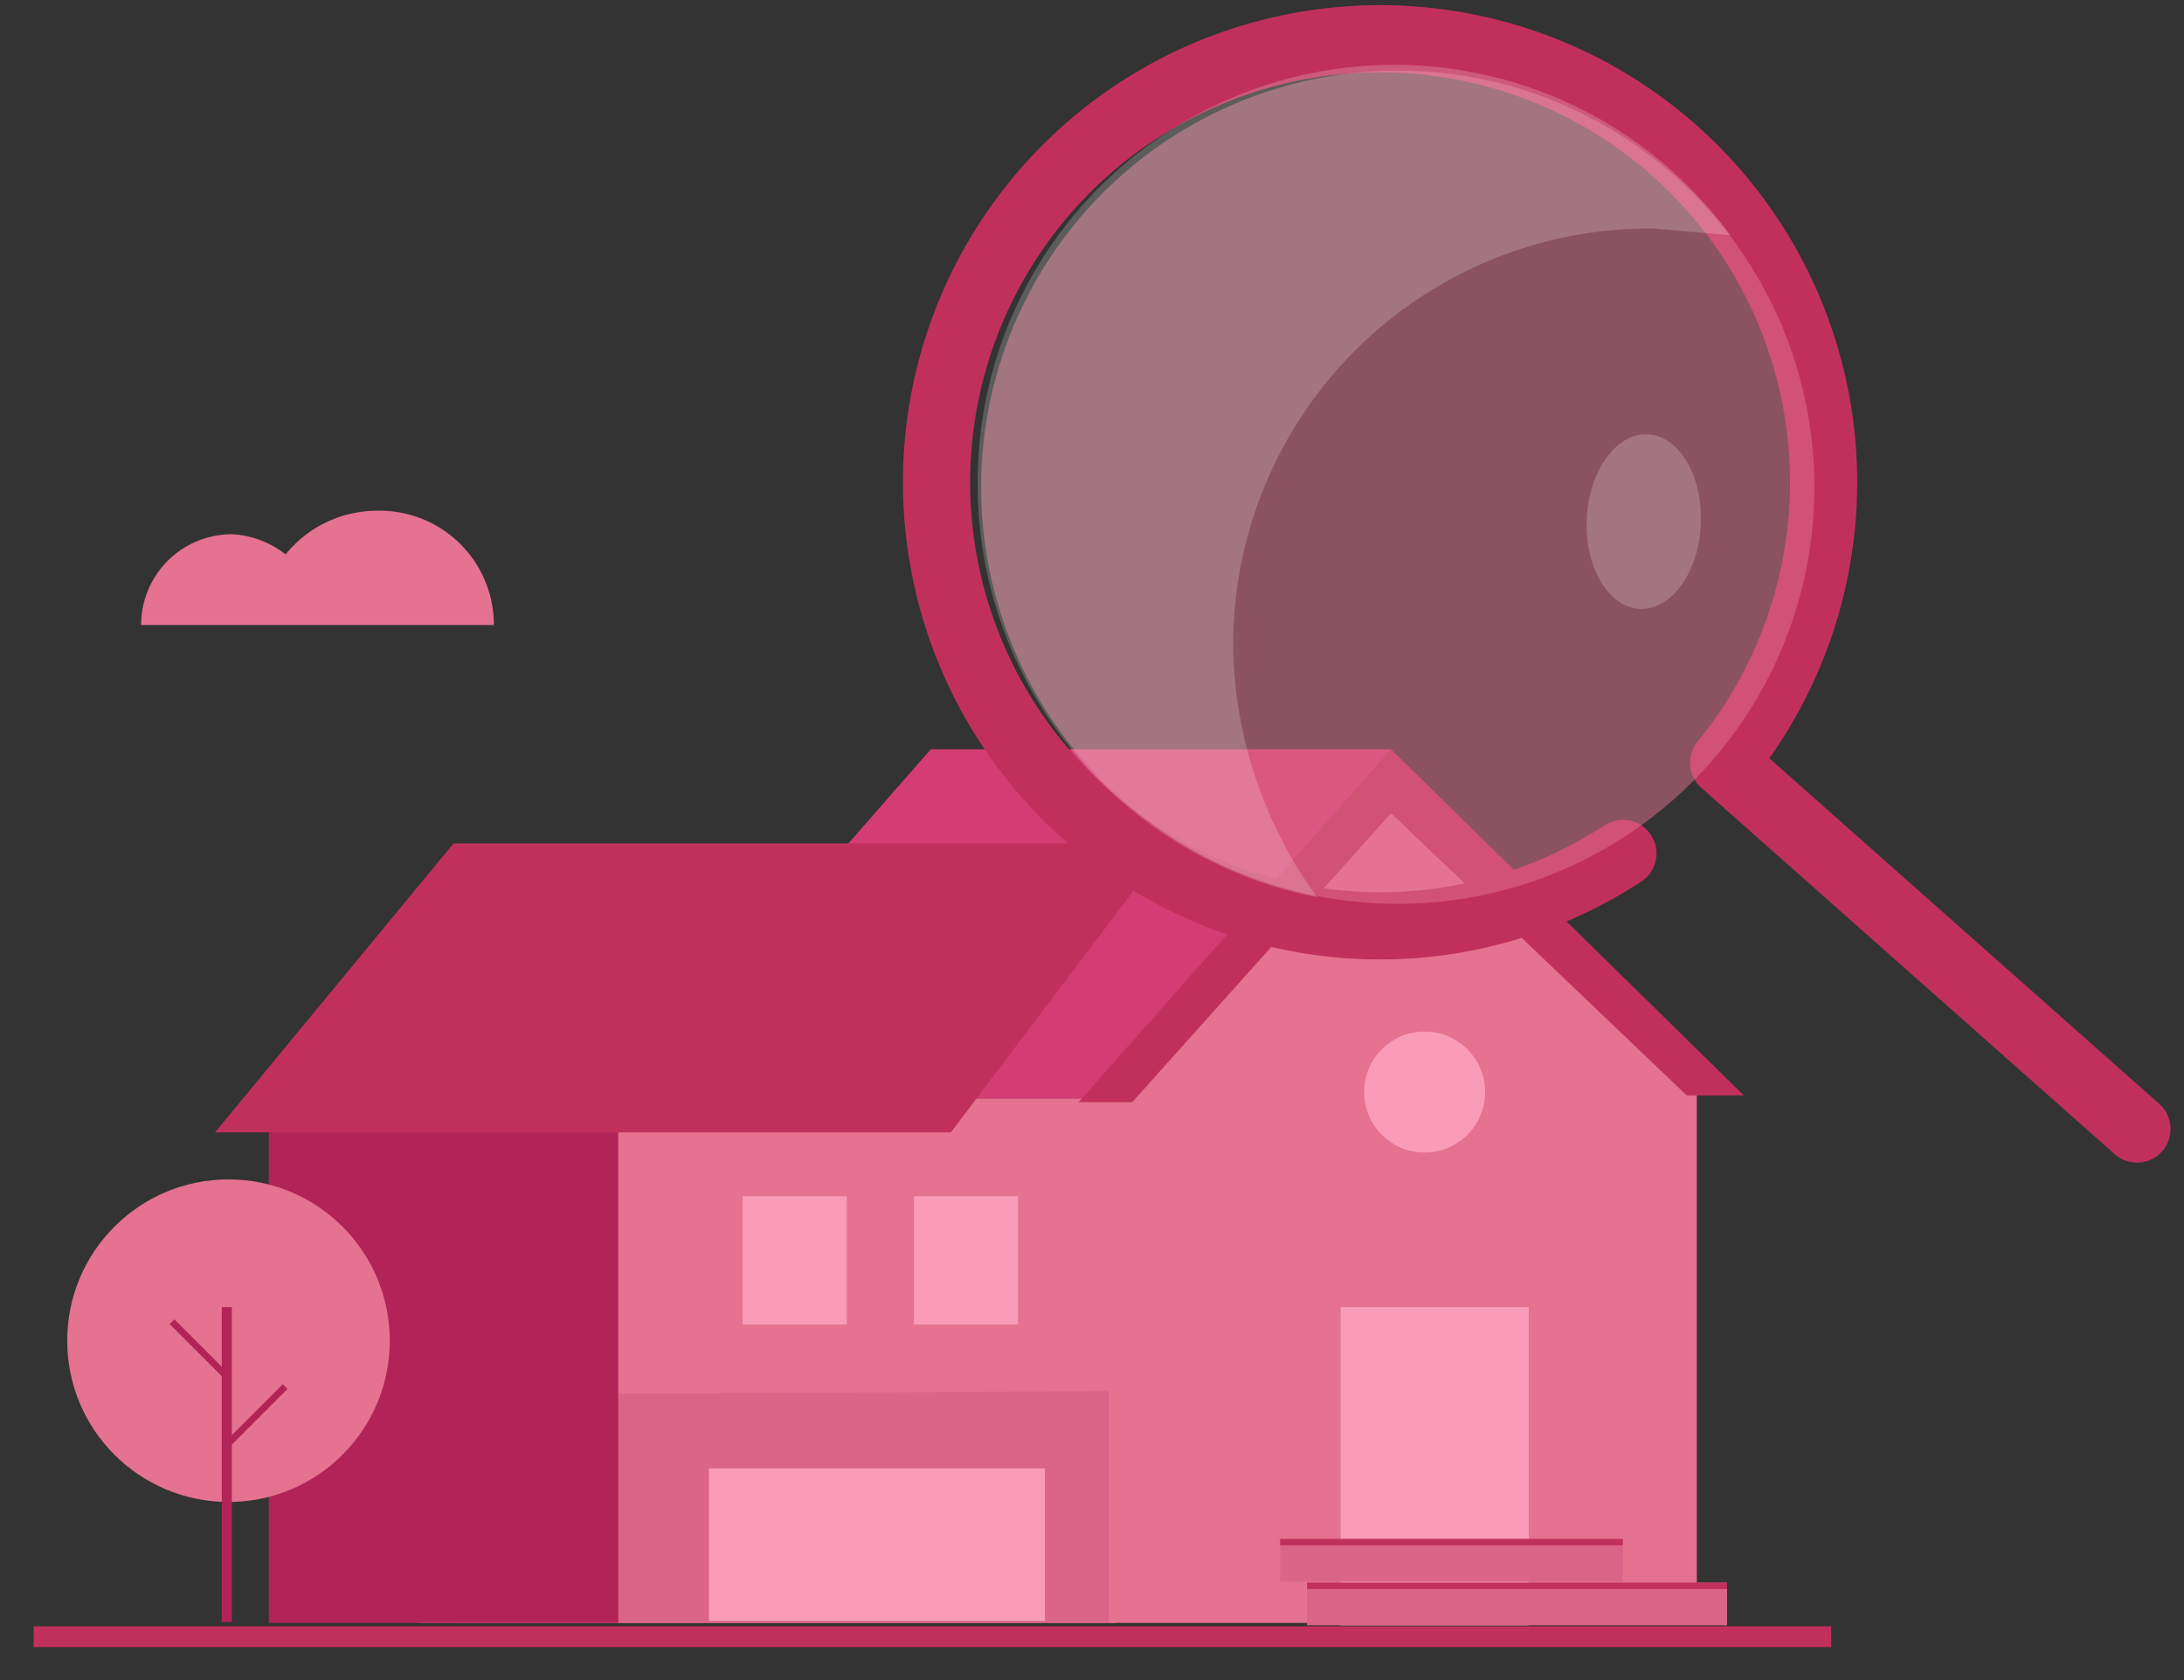
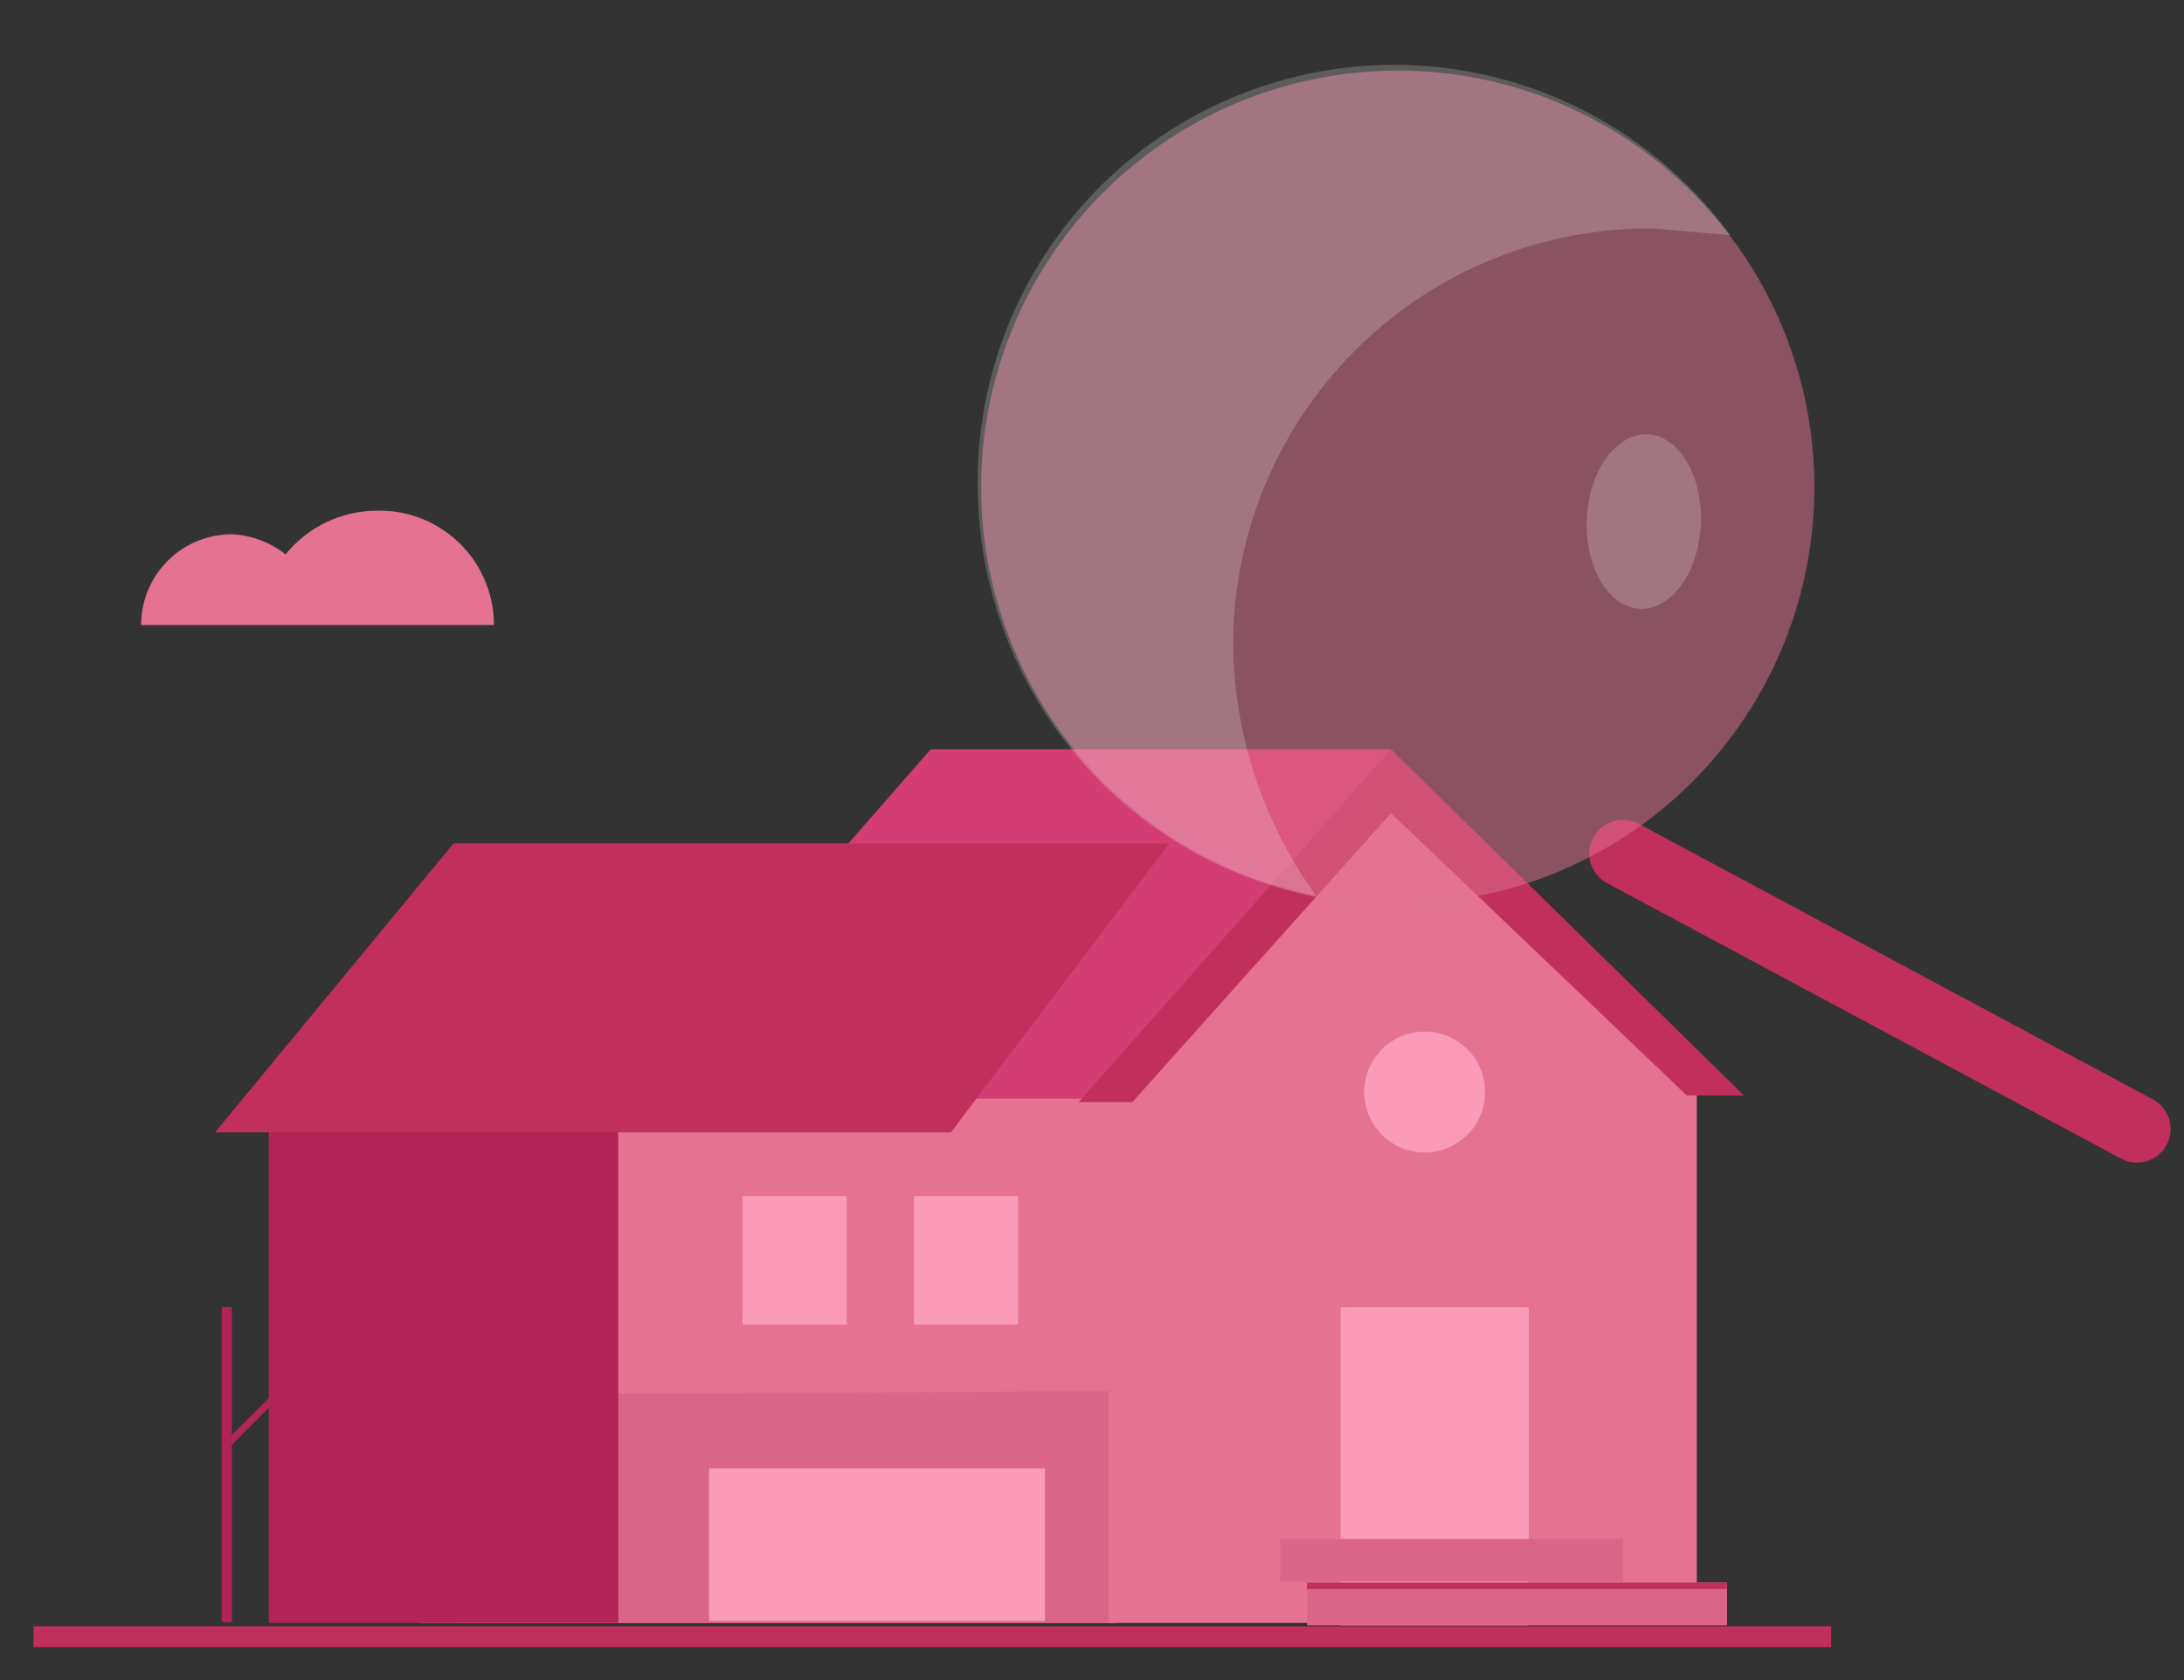
<svg xmlns="http://www.w3.org/2000/svg" id="Layer_1" data-name="Layer 1" viewBox="0 0 65 50">
  <rect x="0" y="0" width="65" height="50" fill="#333333" stroke="none" />
  <defs>
    <style>.cls-1,.cls-8{fill:#e47290;}.cls-2{fill:#db6589;}.cls-3{fill:#b22457;}.cls-4{fill:#d33d73;}.cls-5{fill:#f99bb9;}.cls-6{fill:#c1305d;}.cls-7{fill:none;stroke:#c1305d;stroke-linecap:round;stroke-linejoin:round;stroke-width:2px;}.cls-8{opacity:0.5;}.cls-9{fill:#fff;opacity:0.2;}</style>
  </defs>
  <title>Untitled-1</title>
  <path class="cls-1" d="M11.2,15.2a3.5,3.5,0,0,0-2.7,1.3,2.8,2.8,0,0,0-1.6-.6,2.7,2.7,0,0,0-2.7,2.7H14.7A3.4,3.4,0,0,0,11.2,15.2Z" />
  <polygon class="cls-1" points="12.5 29.8 12.5 48.3 33.2 48.3 33.2 29.7 12.5 29.8" />
  <polygon class="cls-2" points="13.5 41.5 13.5 48.3 33.2 48.3 33.2 41.4 13.5 41.5" />
  <polygon class="cls-3" points="8 33.2 8 48.3 18.4 48.3 18.4 33.1 8 33.2" />
  <polygon class="cls-1" points="33 48.3 50.5 48.3 50.5 31.7 41.5 22.8 33 32.2 33 48.3" />
  <polygon class="cls-4" points="27.7 22.3 18.6 32.7 32.6 32.7 41.4 22.3 27.7 22.3" />
  <rect class="cls-5" x="39.9" y="38.9" width="5.6" height="9.47" />
  <polygon class="cls-6" points="13.5 25.1 6.4 33.7 28.3 33.7 34.8 25.1 13.5 25.1" />
  <rect class="cls-5" x="21.1" y="43.7" width="10" height="4.54" />
  <polygon class="cls-6" points="41.4 24.2 50.2 32.6 51.9 32.6 41.4 22.3 32.1 32.8 33.7 32.8 41.4 24.2" />
  <rect class="cls-2" x="38.1" y="45.8" width="10.2" height="1.27" />
-   <rect class="cls-6" x="38.1" y="45.8" width="10.2" height="0.19" />
  <rect class="cls-2" x="38.9" y="47.1" width="12.5" height="1.27" />
  <rect class="cls-6" x="38.9" y="47.1" width="12.5" height="0.19" />
  <rect class="cls-5" x="22.1" y="35.6" width="3.1" height="3.82" />
  <rect class="cls-5" x="27.2" y="35.6" width="3.1" height="3.82" />
  <circle class="cls-5" cx="42.4" cy="32.5" r="1.8" />
-   <circle class="cls-1" cx="6.8" cy="39.9" r="4.8" />
  <rect class="cls-3" x="6.6" y="38.9" width="0.3" height="9.37" />
-   <rect class="cls-3" x="5.9" y="39" width="0.2" height="2.42" transform="translate(-26.7 16) rotate(-45)" />
  <rect class="cls-3" x="7.5" y="40.8" width="0.2" height="2.42" transform="translate(-16.7 77.2) rotate(-135)" />
  <rect class="cls-6" x="1" y="48.4" width="53.5" height="0.62" />
-   <path class="cls-7" d="M48.3,25.4a13.2,13.2,0,1,1,3-2.7L63.6,33.6" />
+   <path class="cls-7" d="M48.3,25.4L63.6,33.6" />
  <circle class="cls-8" cx="41.6" cy="14.5" r="12.4" />
  <ellipse class="cls-9" cx="49" cy="15.5" rx="2.6" ry="1.7" transform="translate(31.3 63.8) rotate(-87.5)" />
  <path class="cls-9" d="M36.7,19.2A12.4,12.4,0,0,1,49.2,6.8l2.3.2a12.4,12.4,0,0,0-22.4,7.5A12.5,12.5,0,0,0,39.2,26.7,13,13,0,0,1,36.7,19.2Z" />
</svg>